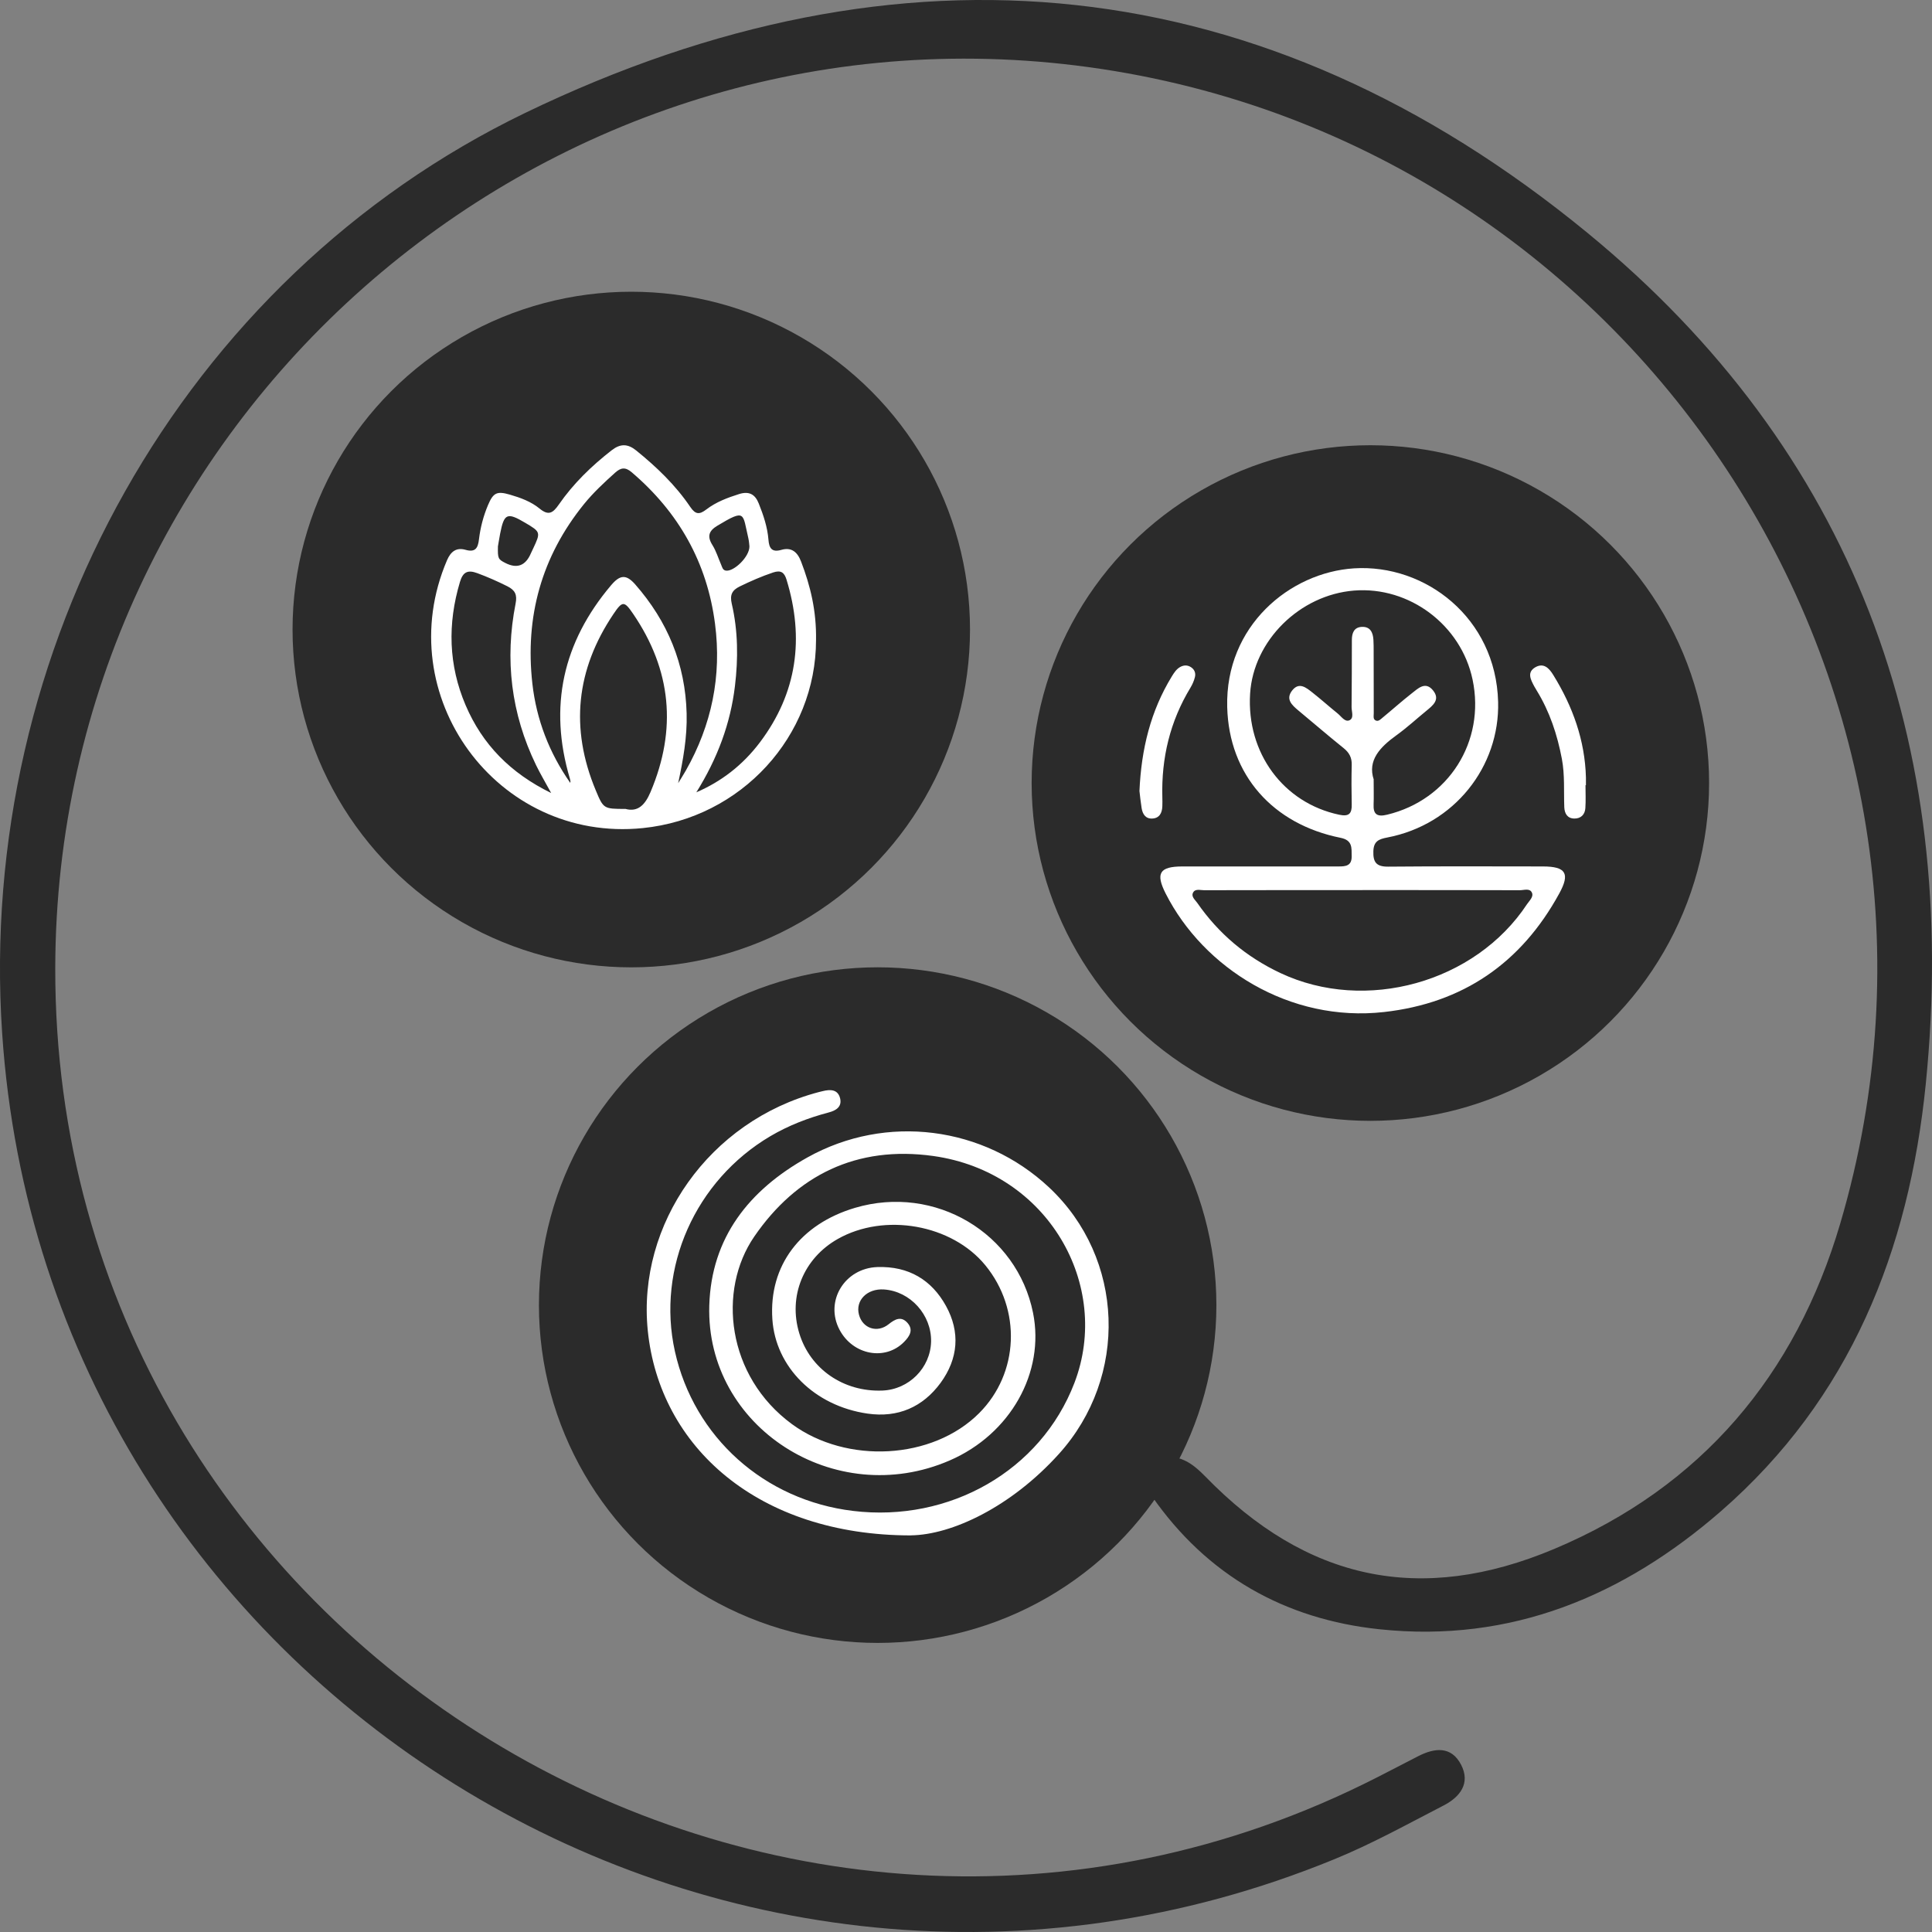
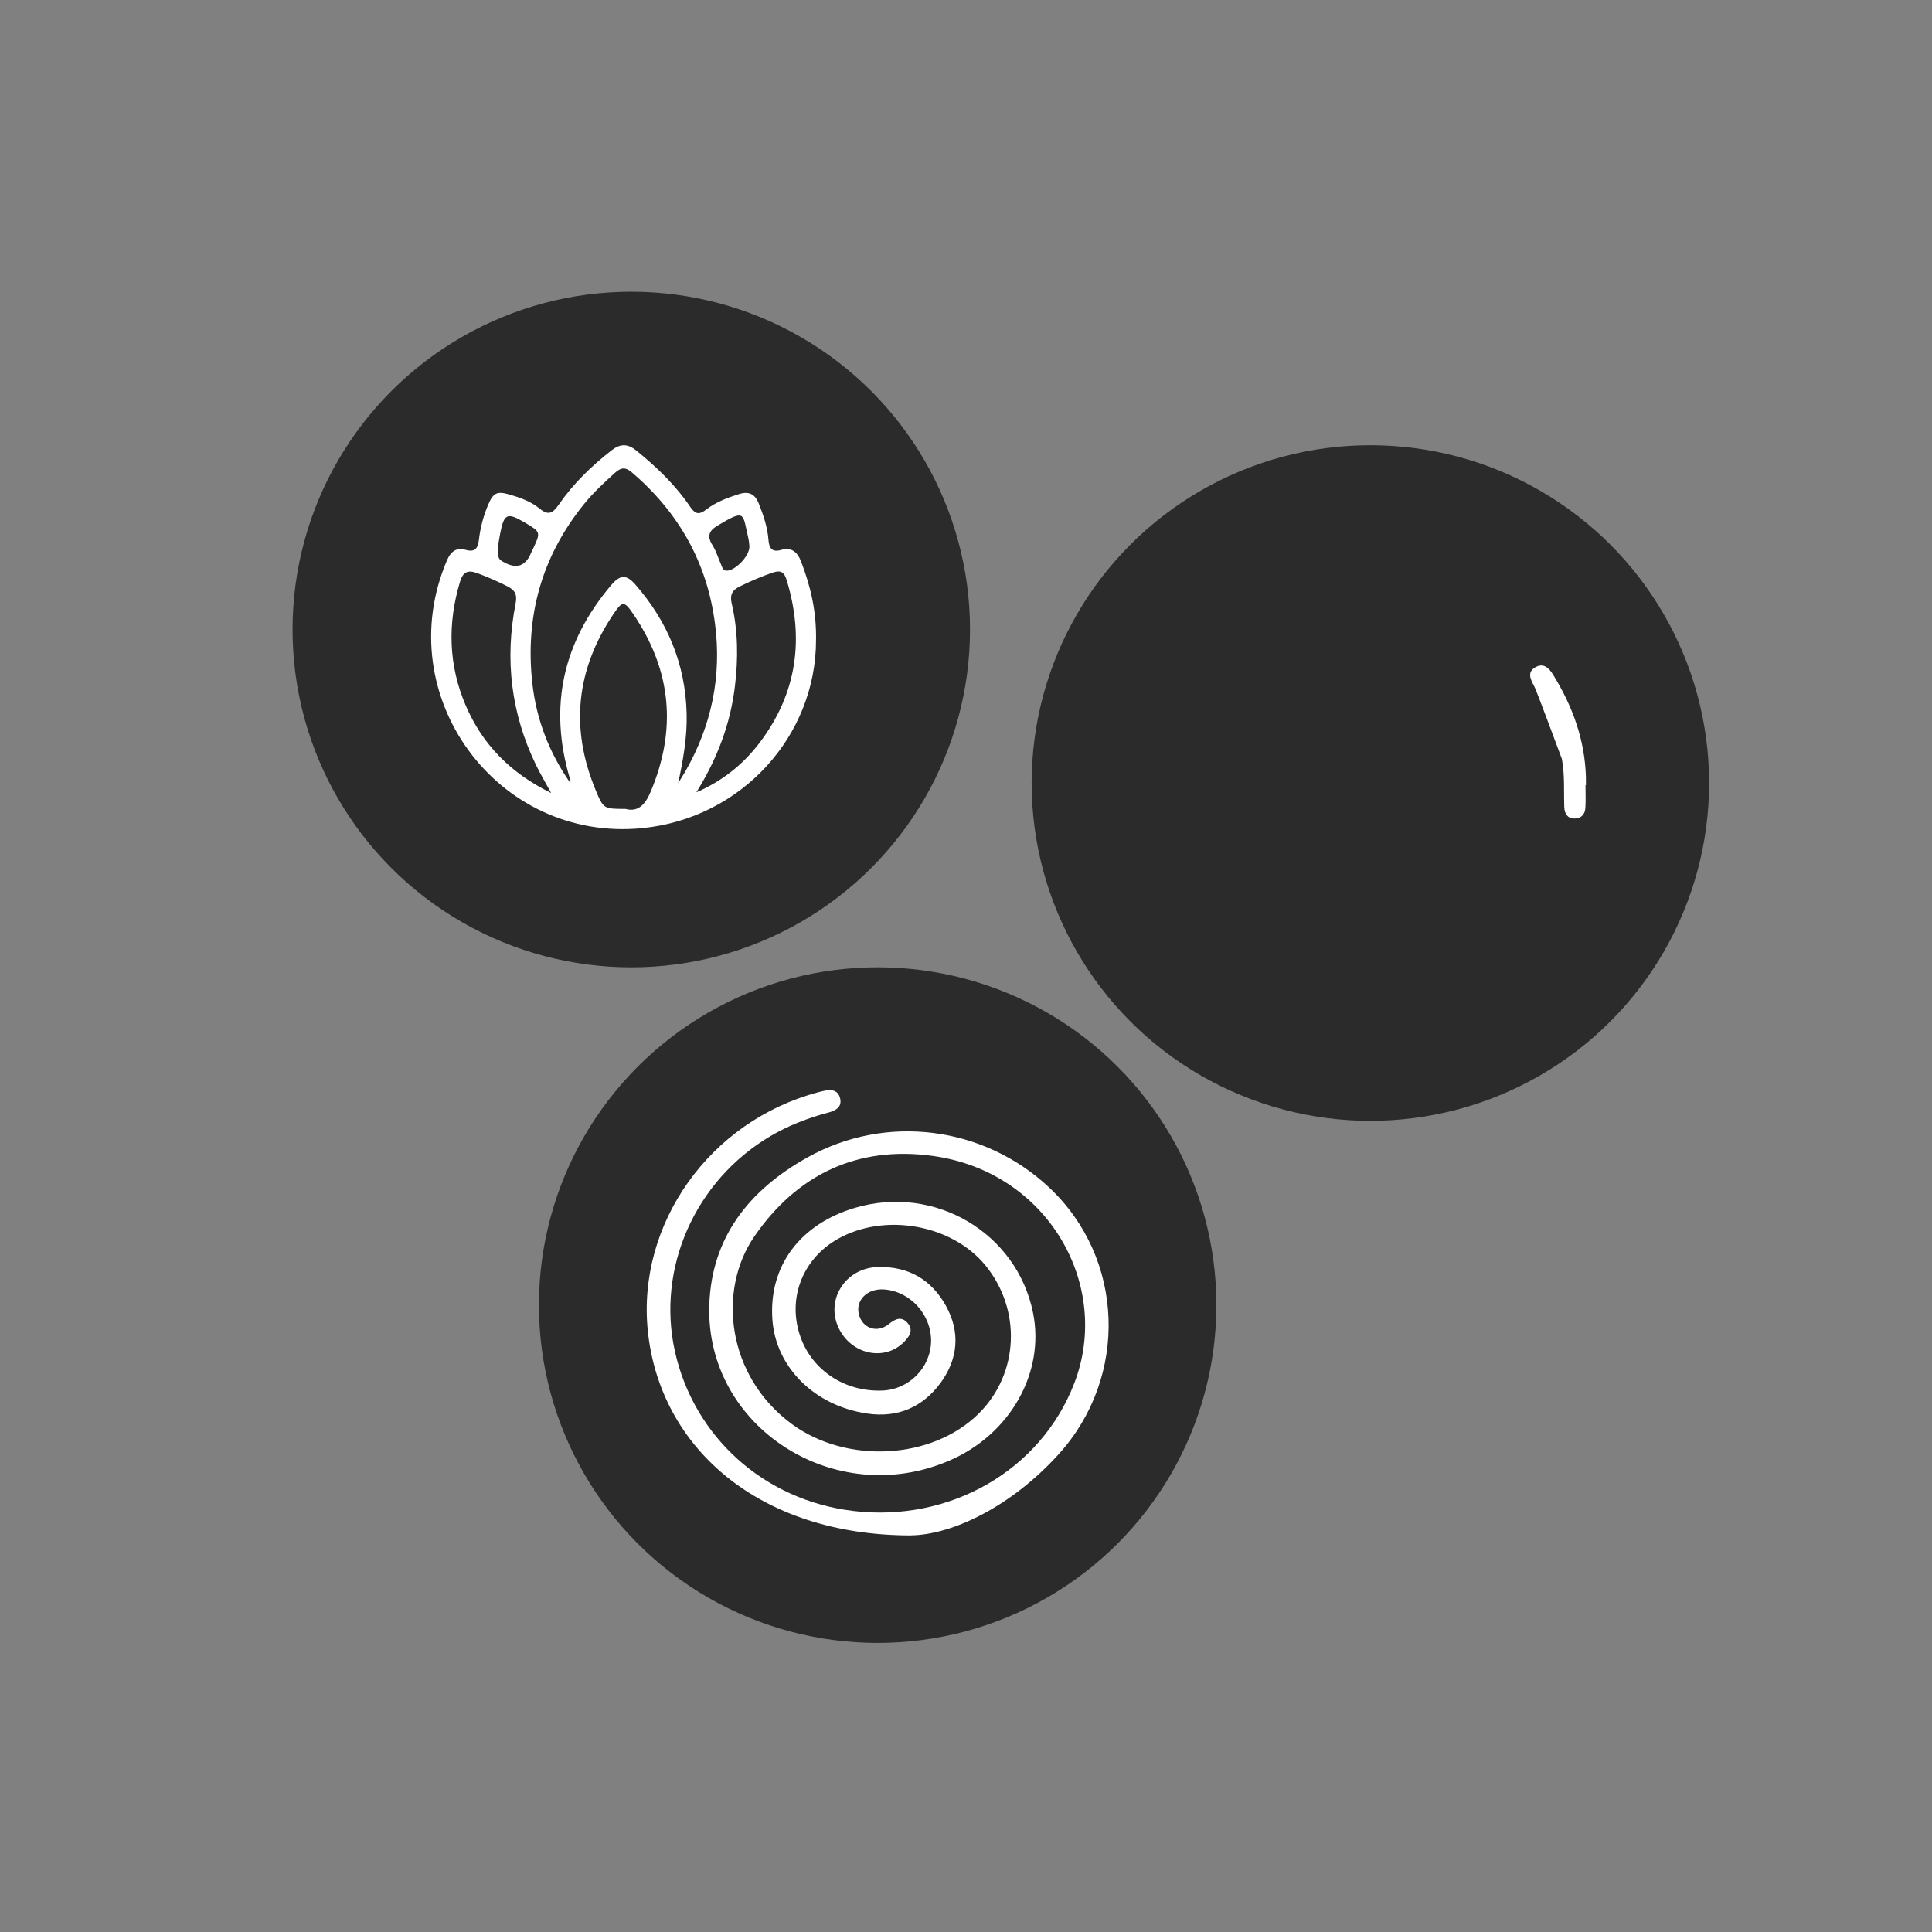
<svg xmlns="http://www.w3.org/2000/svg" fill="none" viewBox="0 0 40 40" height="40" width="40">
  <rect x="0" y="0" width="40" height="40" fill="#808080" stroke="none" />
-   <path fill="#2B2B2B" d="M1.144 20.05C1.122 33.992 16.08 43.142 28.516 36.796C28.799 36.653 29.08 36.504 29.36 36.361C29.702 36.186 30.046 36.145 30.25 36.536C30.451 36.923 30.224 37.206 29.893 37.378C29.14 37.766 28.398 38.179 27.617 38.497C15.008 43.66 0.943 34.927 0.044 21.382C-0.485 13.444 3.752 5.776 10.877 2.336C18.662 -1.421 26.157 -0.684 32.864 4.819C38.37 9.336 40.582 15.367 39.871 22.443C39.523 25.896 38.306 28.957 35.628 31.29C33.613 33.042 31.286 34.021 28.56 33.732C26.593 33.525 24.993 32.619 23.852 30.982C23.727 30.804 23.447 30.597 23.641 30.372C23.858 30.121 24.212 30.095 24.521 30.235C24.684 30.308 24.827 30.439 24.955 30.569C27.049 32.724 29.412 33.233 32.179 32.069C35.236 30.782 37.177 28.461 38.099 25.336C41.376 14.223 33.811 2.781 22.287 1.357C11.103 -0.022 1.16 8.767 1.144 20.05Z" />
  <ellipse fill="#2B2B2B" ry="6.994" rx="7.013" cy="13.034" cx="13.07" />
  <ellipse fill="#2B2B2B" ry="6.994" rx="7.013" cy="16.212" cx="28.372" />
  <ellipse fill="#2B2B2B" ry="6.994" rx="7.013" cy="27.021" cx="18.171" />
  <path fill="white" d="M16.895 13.252C16.894 15.239 15.353 16.938 13.306 17.145C10.288 17.45 8.059 14.396 9.255 11.599C9.334 11.415 9.451 11.331 9.637 11.383C9.847 11.443 9.896 11.341 9.917 11.163C9.946 10.921 10.008 10.684 10.103 10.459C10.213 10.197 10.29 10.164 10.557 10.241C10.777 10.305 10.994 10.384 11.171 10.529C11.355 10.681 11.446 10.625 11.57 10.446C11.871 10.011 12.248 9.646 12.666 9.321C12.844 9.183 12.996 9.185 13.171 9.326C13.595 9.669 13.985 10.043 14.291 10.495C14.401 10.658 14.484 10.655 14.625 10.547C14.826 10.393 15.061 10.305 15.302 10.229C15.509 10.164 15.634 10.233 15.71 10.426C15.806 10.667 15.889 10.912 15.91 11.174C15.923 11.341 15.974 11.443 16.175 11.385C16.388 11.323 16.511 11.43 16.586 11.628C16.779 12.132 16.905 12.646 16.895 13.252L16.895 13.252ZM14.041 16.214C14.094 16.127 14.149 16.042 14.199 15.954C14.735 15.009 14.944 13.996 14.804 12.917C14.64 11.646 14.051 10.606 13.078 9.777C12.947 9.665 12.853 9.681 12.736 9.786C12.508 9.991 12.284 10.199 12.091 10.437C11.211 11.524 10.867 12.771 11.022 14.153C11.106 14.901 11.373 15.59 11.807 16.209C11.814 16.175 11.807 16.147 11.798 16.118C11.356 14.629 11.653 13.298 12.651 12.118C12.838 11.896 12.966 11.889 13.151 12.099C13.821 12.863 14.19 13.748 14.216 14.773C14.229 15.264 14.142 15.738 14.041 16.214L14.041 16.214ZM12.947 16.747C13.207 16.819 13.356 16.664 13.469 16.397C14.018 15.098 13.901 13.87 13.107 12.707C12.924 12.438 12.885 12.439 12.701 12.713C11.927 13.862 11.799 15.079 12.334 16.362C12.494 16.746 12.498 16.747 12.947 16.748V16.747ZM11.412 16.42C11.284 16.185 11.184 16.017 11.099 15.842C10.581 14.774 10.447 13.655 10.675 12.495C10.711 12.312 10.664 12.219 10.506 12.139C10.303 12.037 10.097 11.946 9.883 11.867C9.687 11.794 9.585 11.838 9.523 12.048C9.263 12.916 9.285 13.771 9.641 14.603C9.987 15.411 10.565 16.005 11.412 16.419L11.412 16.42ZM14.417 16.404C14.925 16.185 15.372 15.849 15.735 15.367C16.504 14.345 16.656 13.214 16.284 12C16.238 11.85 16.166 11.8 16.008 11.852C15.769 11.932 15.541 12.032 15.315 12.142C15.153 12.221 15.109 12.32 15.15 12.498C15.281 13.062 15.285 13.635 15.216 14.206C15.123 14.98 14.857 15.697 14.417 16.404ZM15.516 11.31C15.512 11.28 15.509 11.209 15.493 11.14C15.371 10.625 15.445 10.528 14.851 10.885C14.675 10.991 14.636 11.104 14.75 11.285C14.828 11.41 14.871 11.556 14.931 11.693C14.952 11.741 14.961 11.803 15.028 11.814C15.192 11.84 15.522 11.526 15.516 11.309V11.31ZM10.309 11.318C10.304 11.561 10.313 11.579 10.459 11.654C10.703 11.78 10.881 11.714 10.991 11.457C11.007 11.422 11.024 11.386 11.041 11.351C11.196 11.021 11.193 11.012 10.874 10.824C10.499 10.602 10.437 10.629 10.355 11.048C10.334 11.156 10.318 11.265 10.308 11.318L10.309 11.318Z" />
  <path fill="white" d="M18.856 31.789C15.698 31.787 13.653 29.958 13.411 27.543C13.191 25.347 14.681 23.209 16.95 22.611C16.977 22.604 17.005 22.598 17.032 22.591C17.196 22.55 17.351 22.554 17.395 22.746C17.433 22.918 17.305 22.994 17.155 23.033C16.731 23.145 16.327 23.301 15.95 23.523C14.395 24.441 13.59 26.251 13.973 27.978C14.368 29.756 15.825 31.061 17.662 31.282C19.653 31.523 21.546 30.454 22.245 28.631C23.018 26.611 21.7 24.268 19.325 23.934C17.735 23.711 16.488 24.333 15.616 25.602C14.853 26.712 15.042 28.491 16.398 29.486C17.529 30.315 19.306 30.226 20.273 29.257C21.097 28.431 21.152 27.114 20.4 26.196C19.707 25.35 18.314 25.102 17.344 25.652C16.635 26.054 16.315 26.839 16.548 27.604C16.773 28.345 17.466 28.822 18.27 28.79C18.819 28.768 19.264 28.32 19.277 27.777C19.289 27.224 18.848 26.734 18.302 26.697C17.954 26.673 17.705 26.924 17.784 27.219C17.859 27.504 18.162 27.606 18.398 27.417C18.53 27.311 18.66 27.241 18.791 27.392C18.915 27.536 18.833 27.666 18.719 27.782C18.329 28.181 17.66 28.056 17.382 27.532C17.07 26.942 17.485 26.256 18.166 26.233C18.815 26.212 19.289 26.501 19.585 27.037C19.884 27.578 19.84 28.13 19.473 28.632C19.106 29.131 18.593 29.358 17.961 29.267C16.861 29.108 16.057 28.303 15.991 27.314C15.915 26.199 16.576 25.341 17.702 25.007C19.359 24.516 21.056 25.531 21.388 27.181C21.636 28.411 20.923 29.692 19.66 30.238C17.286 31.266 14.609 29.548 14.685 27.028C14.727 25.625 15.505 24.64 16.716 23.964C18.349 23.052 20.368 23.317 21.721 24.585C23.285 26.052 23.369 28.503 21.922 30.104C20.933 31.199 19.705 31.779 18.855 31.788L18.856 31.789Z" />
-   <path fill="white" d="M26.054 17.939C26.606 17.939 27.159 17.938 27.712 17.939C27.858 17.939 27.988 17.929 27.985 17.729C27.982 17.555 28.006 17.396 27.755 17.346C26.358 17.066 25.444 16.049 25.408 14.639C25.365 12.959 26.704 11.852 28.033 11.767C29.508 11.674 30.971 12.791 31.017 14.53C31.053 15.872 30.109 17.075 28.72 17.34C28.547 17.373 28.441 17.416 28.434 17.622C28.426 17.854 28.497 17.945 28.741 17.943C29.81 17.933 30.879 17.938 31.947 17.939C32.419 17.94 32.511 18.083 32.282 18.5C31.494 19.94 30.288 20.77 28.654 20.953C26.7 21.173 24.917 20.044 24.134 18.5C23.921 18.08 24.007 17.94 24.477 17.939C25.003 17.938 25.528 17.939 26.053 17.939H26.054ZM28.44 16.142C28.44 16.358 28.445 16.504 28.439 16.649C28.428 16.863 28.514 16.917 28.72 16.867C29.99 16.561 30.758 15.351 30.488 14.07C30.251 12.941 29.18 12.136 28.035 12.227C26.907 12.317 25.95 13.265 25.882 14.362C25.806 15.59 26.571 16.624 27.726 16.868C27.928 16.911 27.991 16.846 27.986 16.654C27.98 16.382 27.979 16.109 27.986 15.836C27.99 15.687 27.936 15.584 27.818 15.489C27.5 15.234 27.192 14.967 26.878 14.707C26.746 14.596 26.614 14.476 26.751 14.298C26.896 14.111 27.043 14.237 27.172 14.338C27.35 14.478 27.519 14.63 27.695 14.772C27.77 14.832 27.844 14.954 27.938 14.913C28.039 14.868 27.982 14.732 27.983 14.638C27.989 14.175 27.987 13.712 27.989 13.249C27.989 13.109 28.031 12.988 28.193 12.979C28.368 12.97 28.425 13.091 28.435 13.243C28.441 13.325 28.439 13.407 28.44 13.488C28.44 13.915 28.44 14.342 28.442 14.769C28.442 14.82 28.423 14.887 28.481 14.916C28.538 14.944 28.583 14.893 28.623 14.86C28.826 14.693 29.022 14.517 29.229 14.355C29.36 14.253 29.512 14.097 29.671 14.296C29.824 14.487 29.664 14.607 29.527 14.72C29.324 14.886 29.13 15.065 28.917 15.219C28.573 15.466 28.309 15.741 28.442 16.141L28.44 16.142ZM28.211 18.429C27.116 18.429 26.021 18.428 24.927 18.431C24.849 18.431 24.747 18.395 24.702 18.479C24.656 18.564 24.743 18.629 24.787 18.692C25.231 19.332 25.803 19.813 26.51 20.146C28.27 20.975 30.543 20.346 31.616 18.719C31.664 18.647 31.757 18.568 31.716 18.48C31.671 18.384 31.553 18.431 31.468 18.431C30.383 18.428 29.297 18.428 28.211 18.428L28.211 18.429Z" />
-   <path fill="white" d="M23.591 16.382C23.629 15.505 23.824 14.718 24.262 14.003C24.308 13.928 24.356 13.853 24.435 13.809C24.509 13.768 24.587 13.766 24.659 13.814C24.734 13.863 24.76 13.94 24.739 14.021C24.72 14.097 24.687 14.171 24.647 14.238C24.224 14.935 24.043 15.694 24.065 16.506C24.067 16.568 24.067 16.63 24.065 16.692C24.06 16.829 24.007 16.94 23.856 16.947C23.718 16.954 23.656 16.855 23.636 16.731C23.615 16.6 23.602 16.469 23.592 16.383L23.591 16.382Z" />
-   <path fill="white" d="M32.826 16.257C32.826 16.416 32.834 16.575 32.823 16.733C32.814 16.864 32.731 16.949 32.594 16.947C32.45 16.945 32.393 16.842 32.387 16.715C32.374 16.381 32.4 16.046 32.337 15.712C32.242 15.212 32.086 14.737 31.818 14.3C31.8 14.27 31.781 14.24 31.764 14.208C31.692 14.072 31.607 13.918 31.789 13.814C31.962 13.716 32.074 13.836 32.159 13.975C32.562 14.628 32.815 15.328 32.835 16.098C32.836 16.151 32.835 16.204 32.835 16.257C32.832 16.257 32.828 16.257 32.825 16.257H32.826Z" />
+   <path fill="white" d="M32.826 16.257C32.826 16.416 32.834 16.575 32.823 16.733C32.814 16.864 32.731 16.949 32.594 16.947C32.45 16.945 32.393 16.842 32.387 16.715C32.374 16.381 32.4 16.046 32.337 15.712C31.8 14.27 31.781 14.24 31.764 14.208C31.692 14.072 31.607 13.918 31.789 13.814C31.962 13.716 32.074 13.836 32.159 13.975C32.562 14.628 32.815 15.328 32.835 16.098C32.836 16.151 32.835 16.204 32.835 16.257C32.832 16.257 32.828 16.257 32.825 16.257H32.826Z" />
</svg>